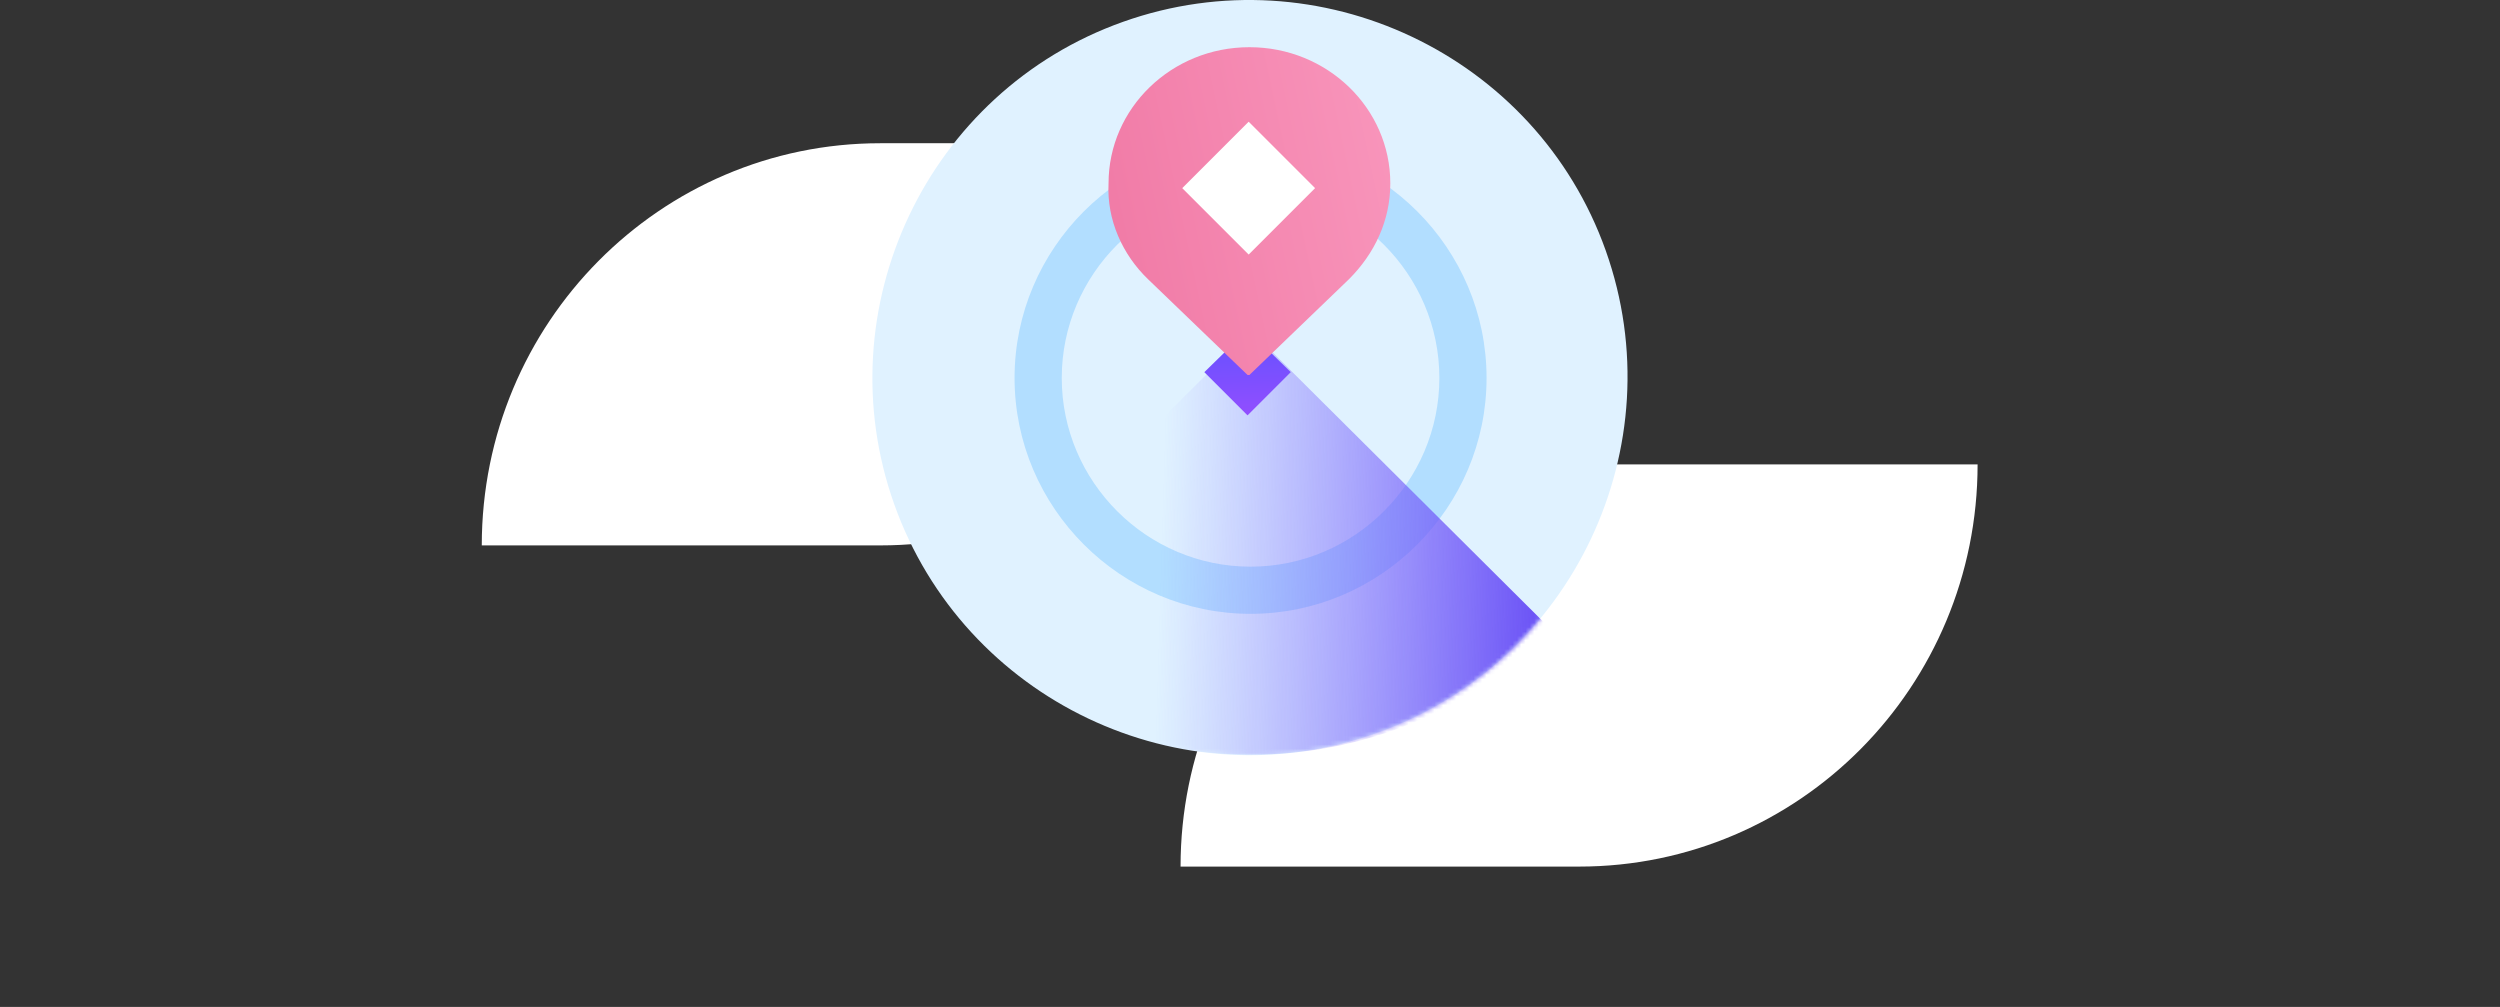
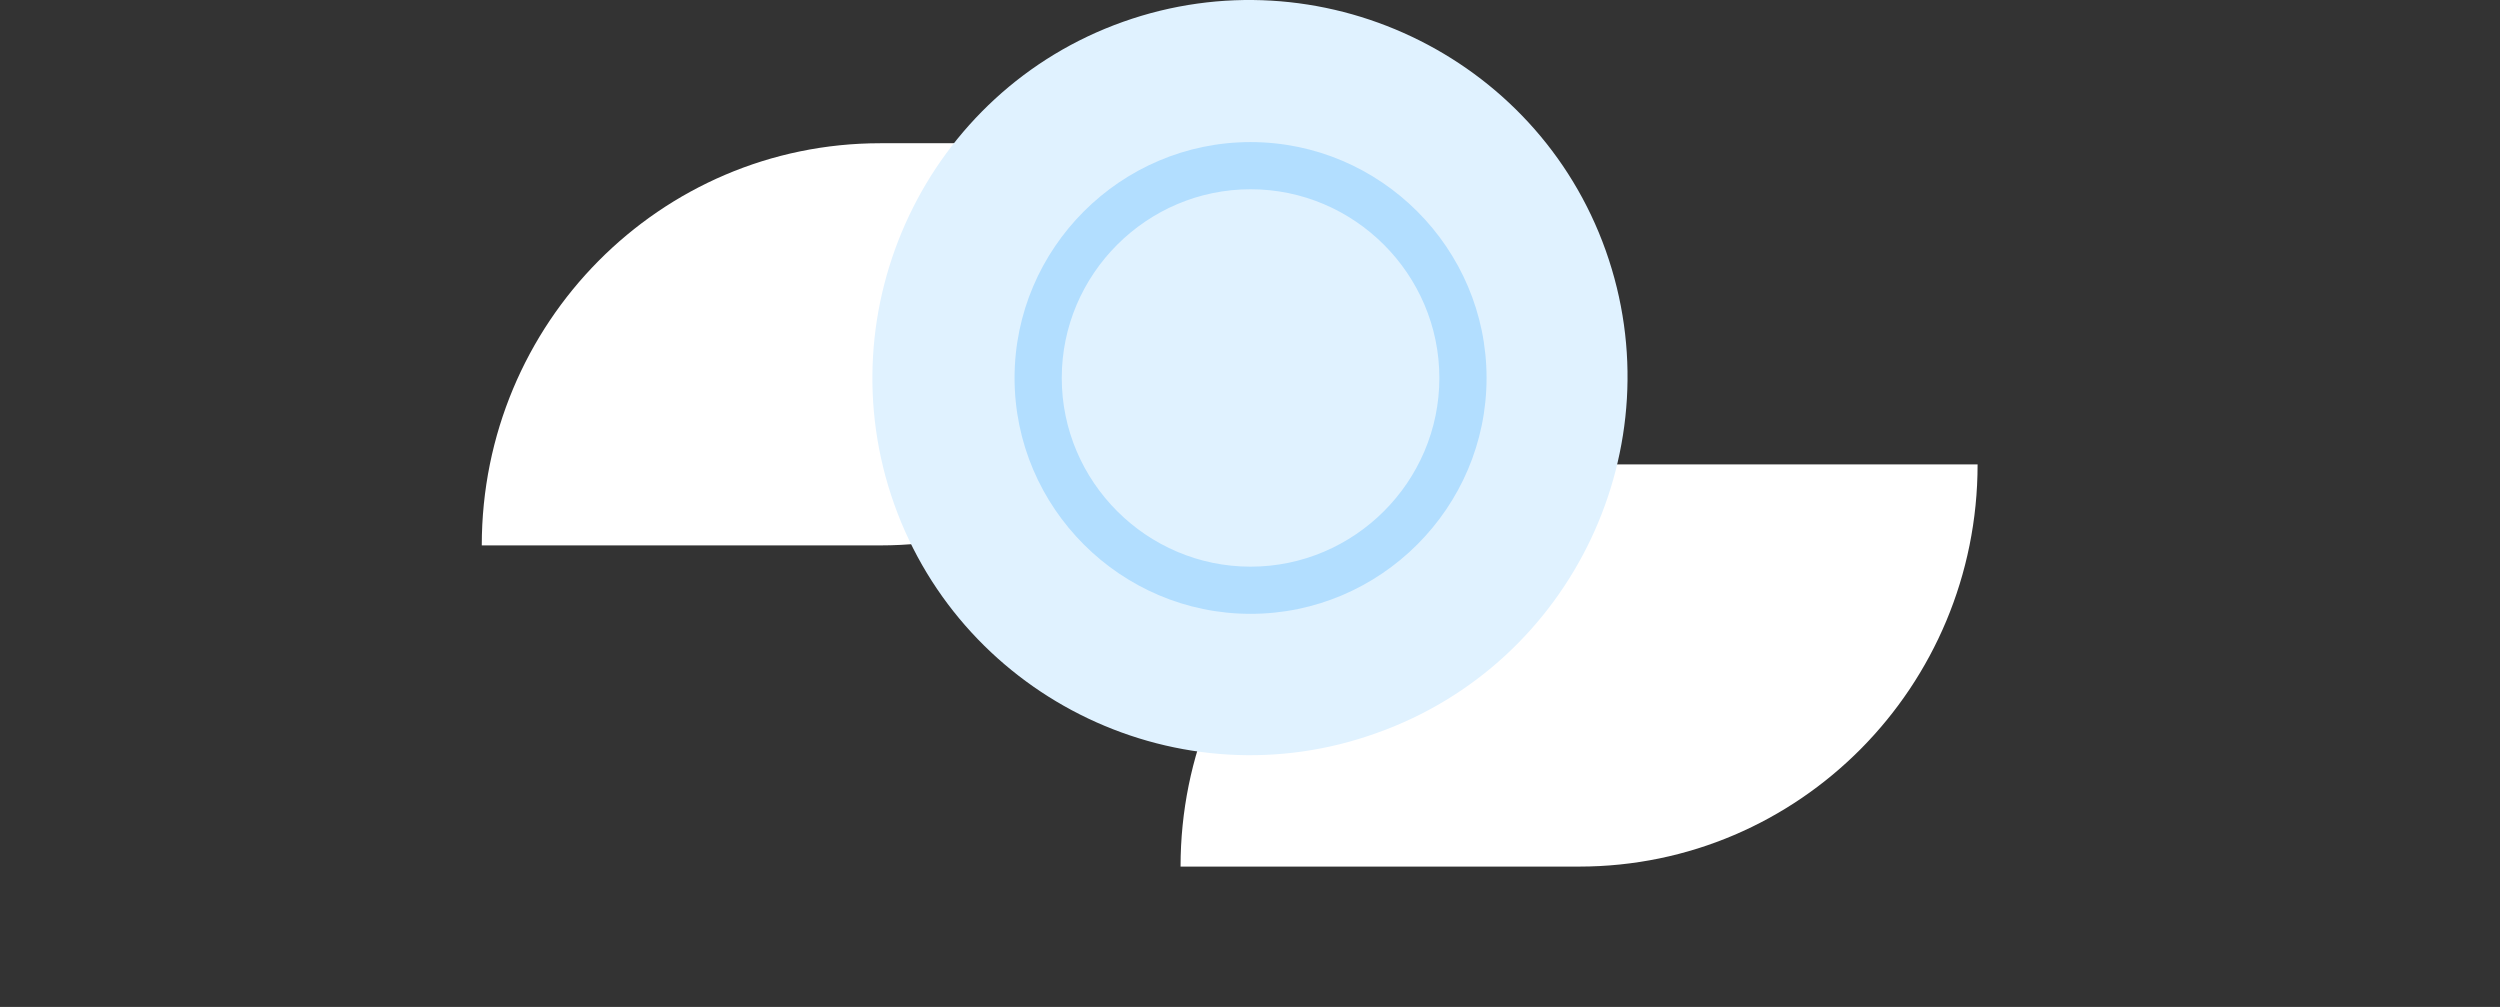
<svg xmlns="http://www.w3.org/2000/svg" width="576" height="232" viewBox="0 0 576 232" fill="none">
  <rect x="0" y="0" width="576" height="232" fill="#333333" stroke="none" />
  <path fill-rule="evenodd" clip-rule="evenodd" d="M202.819 33H294.638C294.638 84.195 253.549 125.661 202.819 125.661H111C111 74.466 152.089 33 202.819 33ZM363.819 107H455.638C455.638 158.195 414.549 199.661 363.819 199.661H272C272 148.466 313.089 107 363.819 107Z" fill="white" />
  <path d="M317.22 168.872C362.352 152.84 386.005 102.842 369.964 57.736C353.923 12.629 303.898 -11.011 258.767 5.021C213.636 21.053 189.983 71.05 206.023 116.157C222.064 161.263 272.089 185.175 317.22 168.872Z" fill="#E0F2FF" />
  <path d="M288.129 141.428C258.223 141.428 233.754 116.973 233.754 87.083C233.754 57.193 258.223 32.737 288.129 32.737C318.035 32.737 342.504 57.193 342.504 87.083C342.504 116.973 318.035 141.428 288.129 141.428ZM288.129 43.606C264.204 43.606 244.629 63.171 244.629 87.083C244.629 110.995 264.204 130.559 288.129 130.559C312.054 130.559 331.629 110.995 331.629 87.083C331.629 63.171 312.054 43.606 288.129 43.606Z" fill="#B2DEFF" />
  <mask id="mask0" mask-type="alpha" maskUnits="userSpaceOnUse" x="201" y="0" width="174" height="174">
-     <circle cx="288" cy="87" r="87" fill="#FFF5F0" />
-   </mask>
+     </mask>
  <g mask="url(#mask0)">
-     <path d="M218.98 145.222C257.219 183.439 319.317 183.439 357.555 145.222L288.115 76.125C249.877 114.342 218.98 145.222 218.98 145.222Z" fill="url(#paint0_linear)" />
-   </g>
-   <path d="M277.48 85.745L287.434 76.008L297.388 85.745L287.434 95.699L277.48 85.745Z" fill="url(#paint1_linear)" />
-   <path d="M264.498 64.323L287.435 86.395H287.652H287.868L310.805 64.323C316.648 58.481 320.327 50.907 320.327 42.252C320.327 24.94 305.828 10.875 287.868 10.875C269.908 10.875 255.409 24.94 255.409 42.252C254.977 50.691 258.655 58.697 264.498 64.323Z" fill="url(#paint2_linear)" />
-   <path d="M287.692 28.047L272.391 43.348L287.692 58.649L302.993 43.348L287.692 28.047Z" fill="white" />
+     </g>
  <defs>
    <linearGradient id="paint0_linear" x1="151.857" y1="120.887" x2="353.696" y2="127.006" gradientUnits="userSpaceOnUse">
      <stop offset="0.016" stop-color="#7D66FF" stop-opacity="0" />
      <stop offset="0.573" stop-color="#7D66FF" stop-opacity="0" />
      <stop offset="1" stop-color="#6D55F6" />
    </linearGradient>
    <linearGradient id="paint1_linear" x1="288.033" y1="103.94" x2="287.339" y2="83.127" gradientUnits="userSpaceOnUse">
      <stop stop-color="#A64DFF" />
      <stop offset="0.999" stop-color="#7350FF" />
    </linearGradient>
    <linearGradient id="paint2_linear" x1="385.218" y1="27.374" x2="248.074" y2="56.781" gradientUnits="userSpaceOnUse">
      <stop stop-color="#FFADCE" />
      <stop offset="1" stop-color="#F078A4" />
    </linearGradient>
  </defs>
</svg>